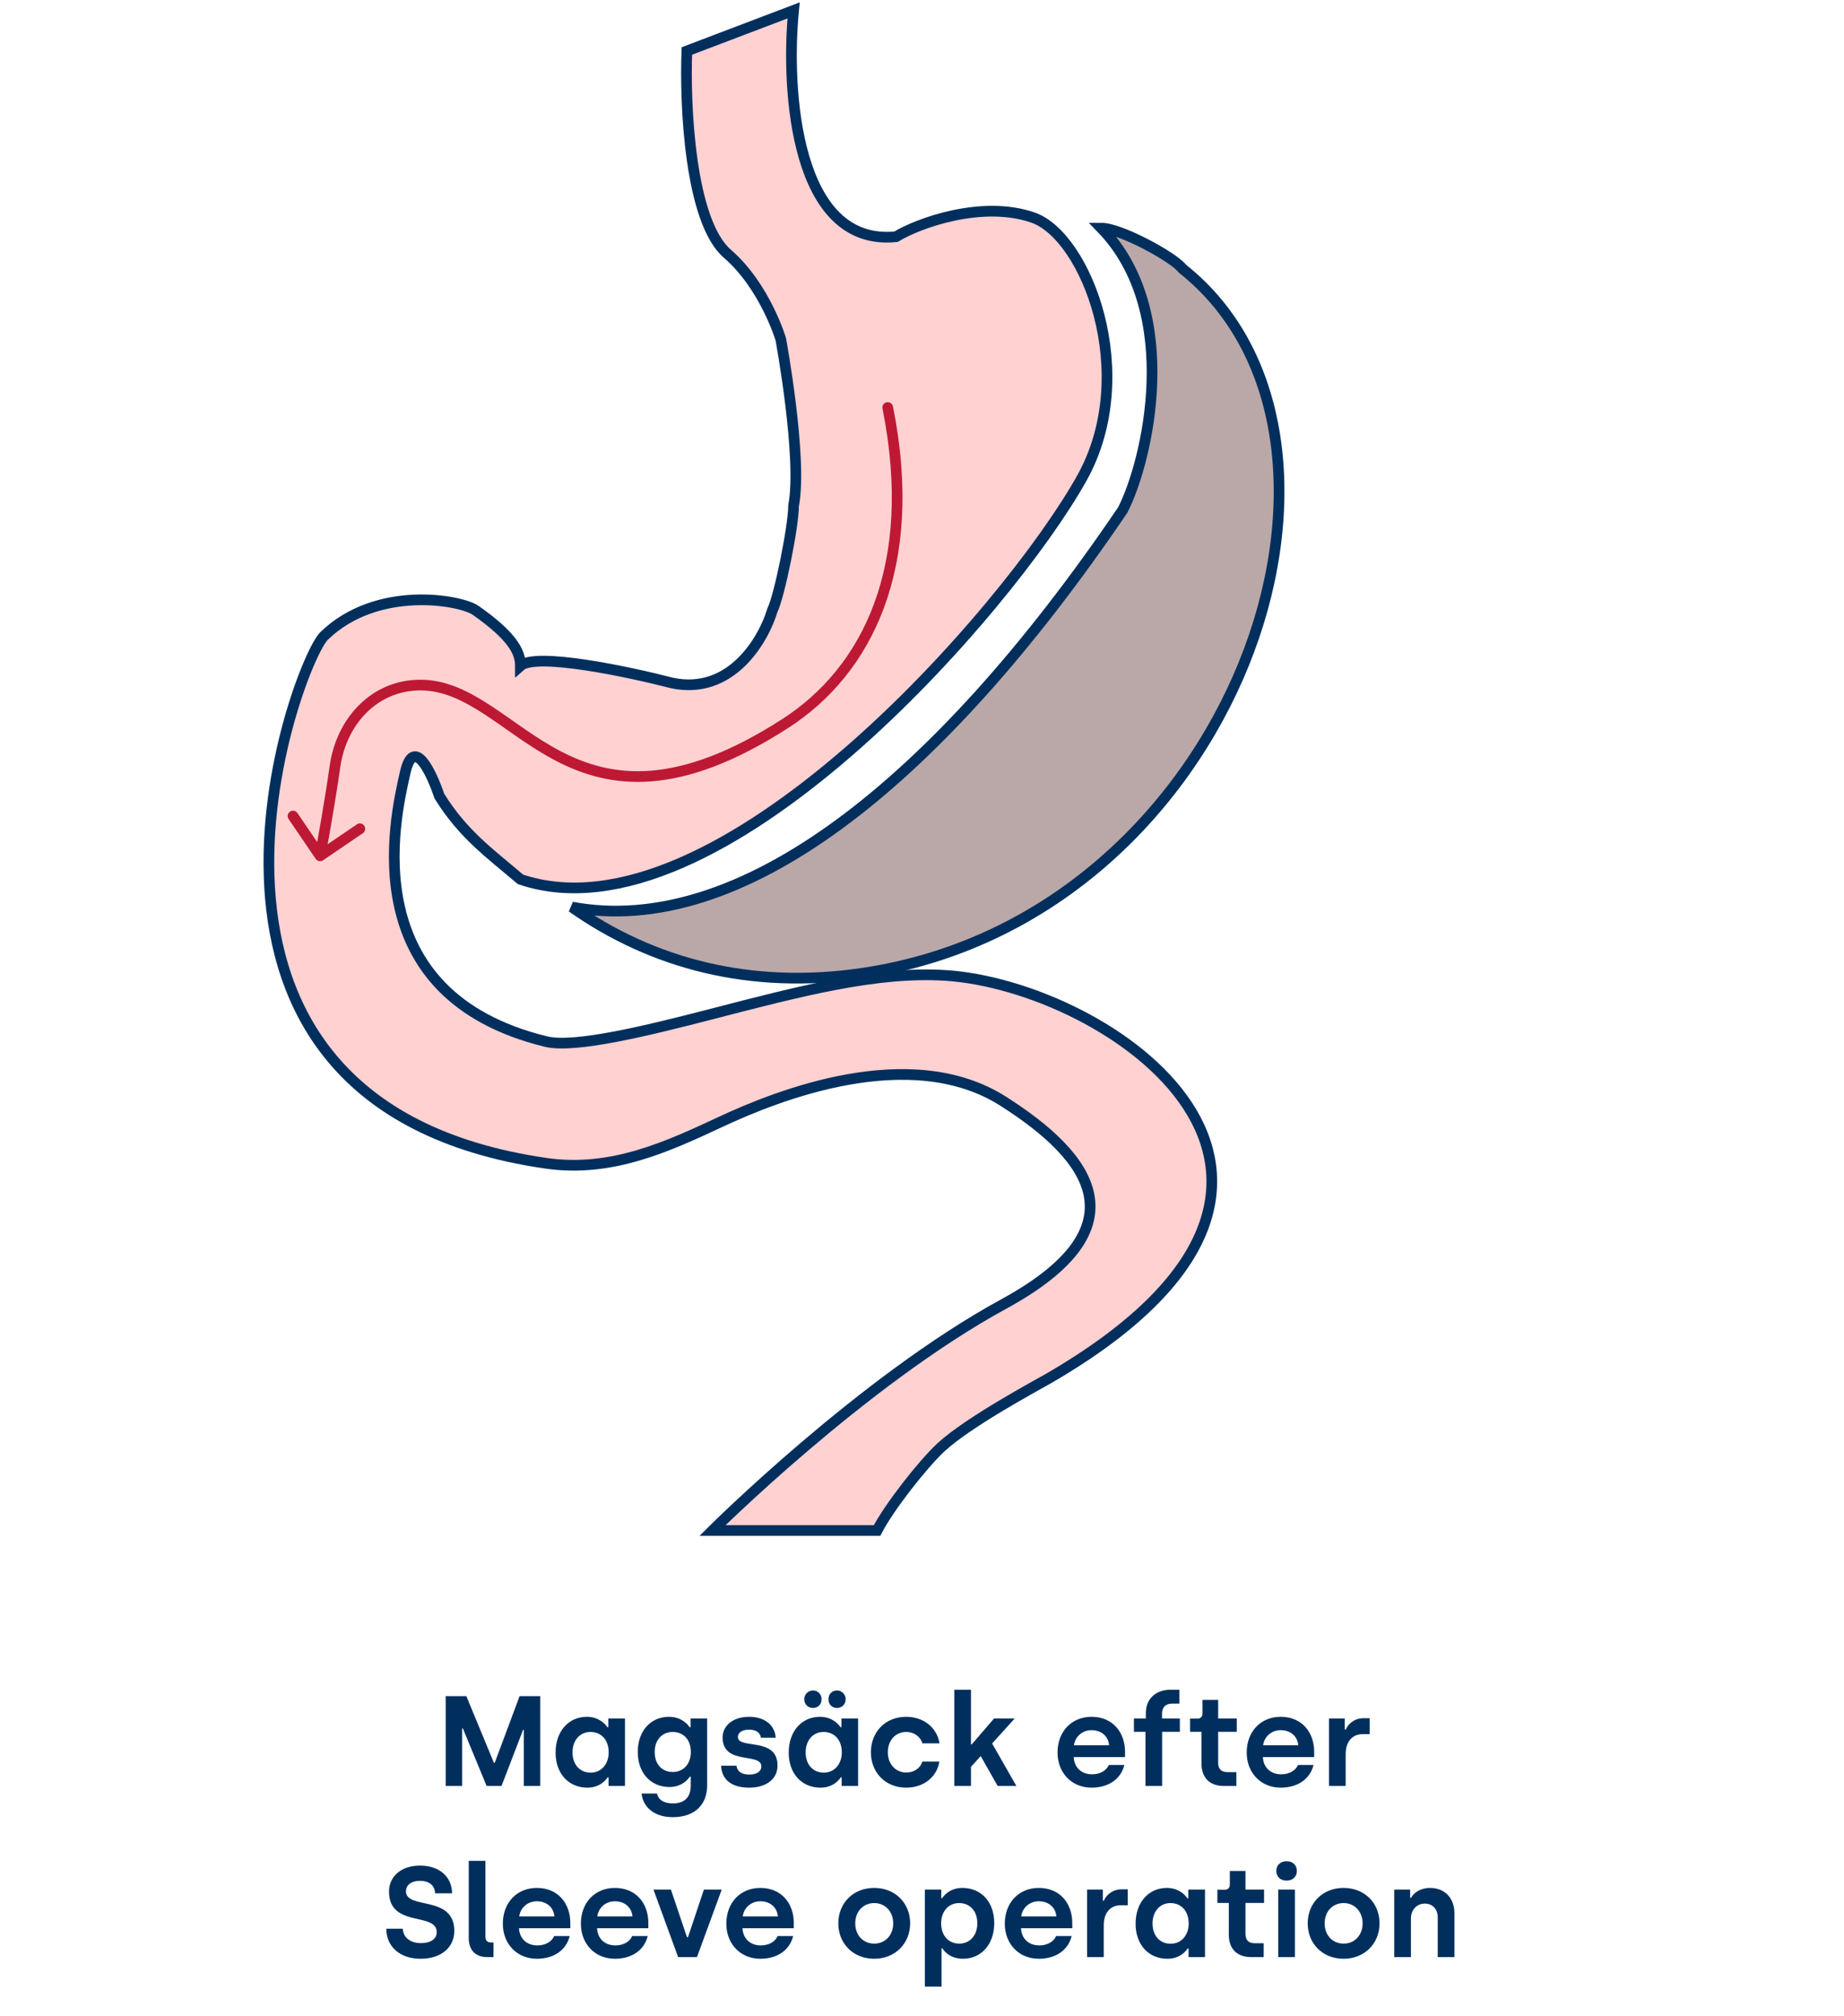
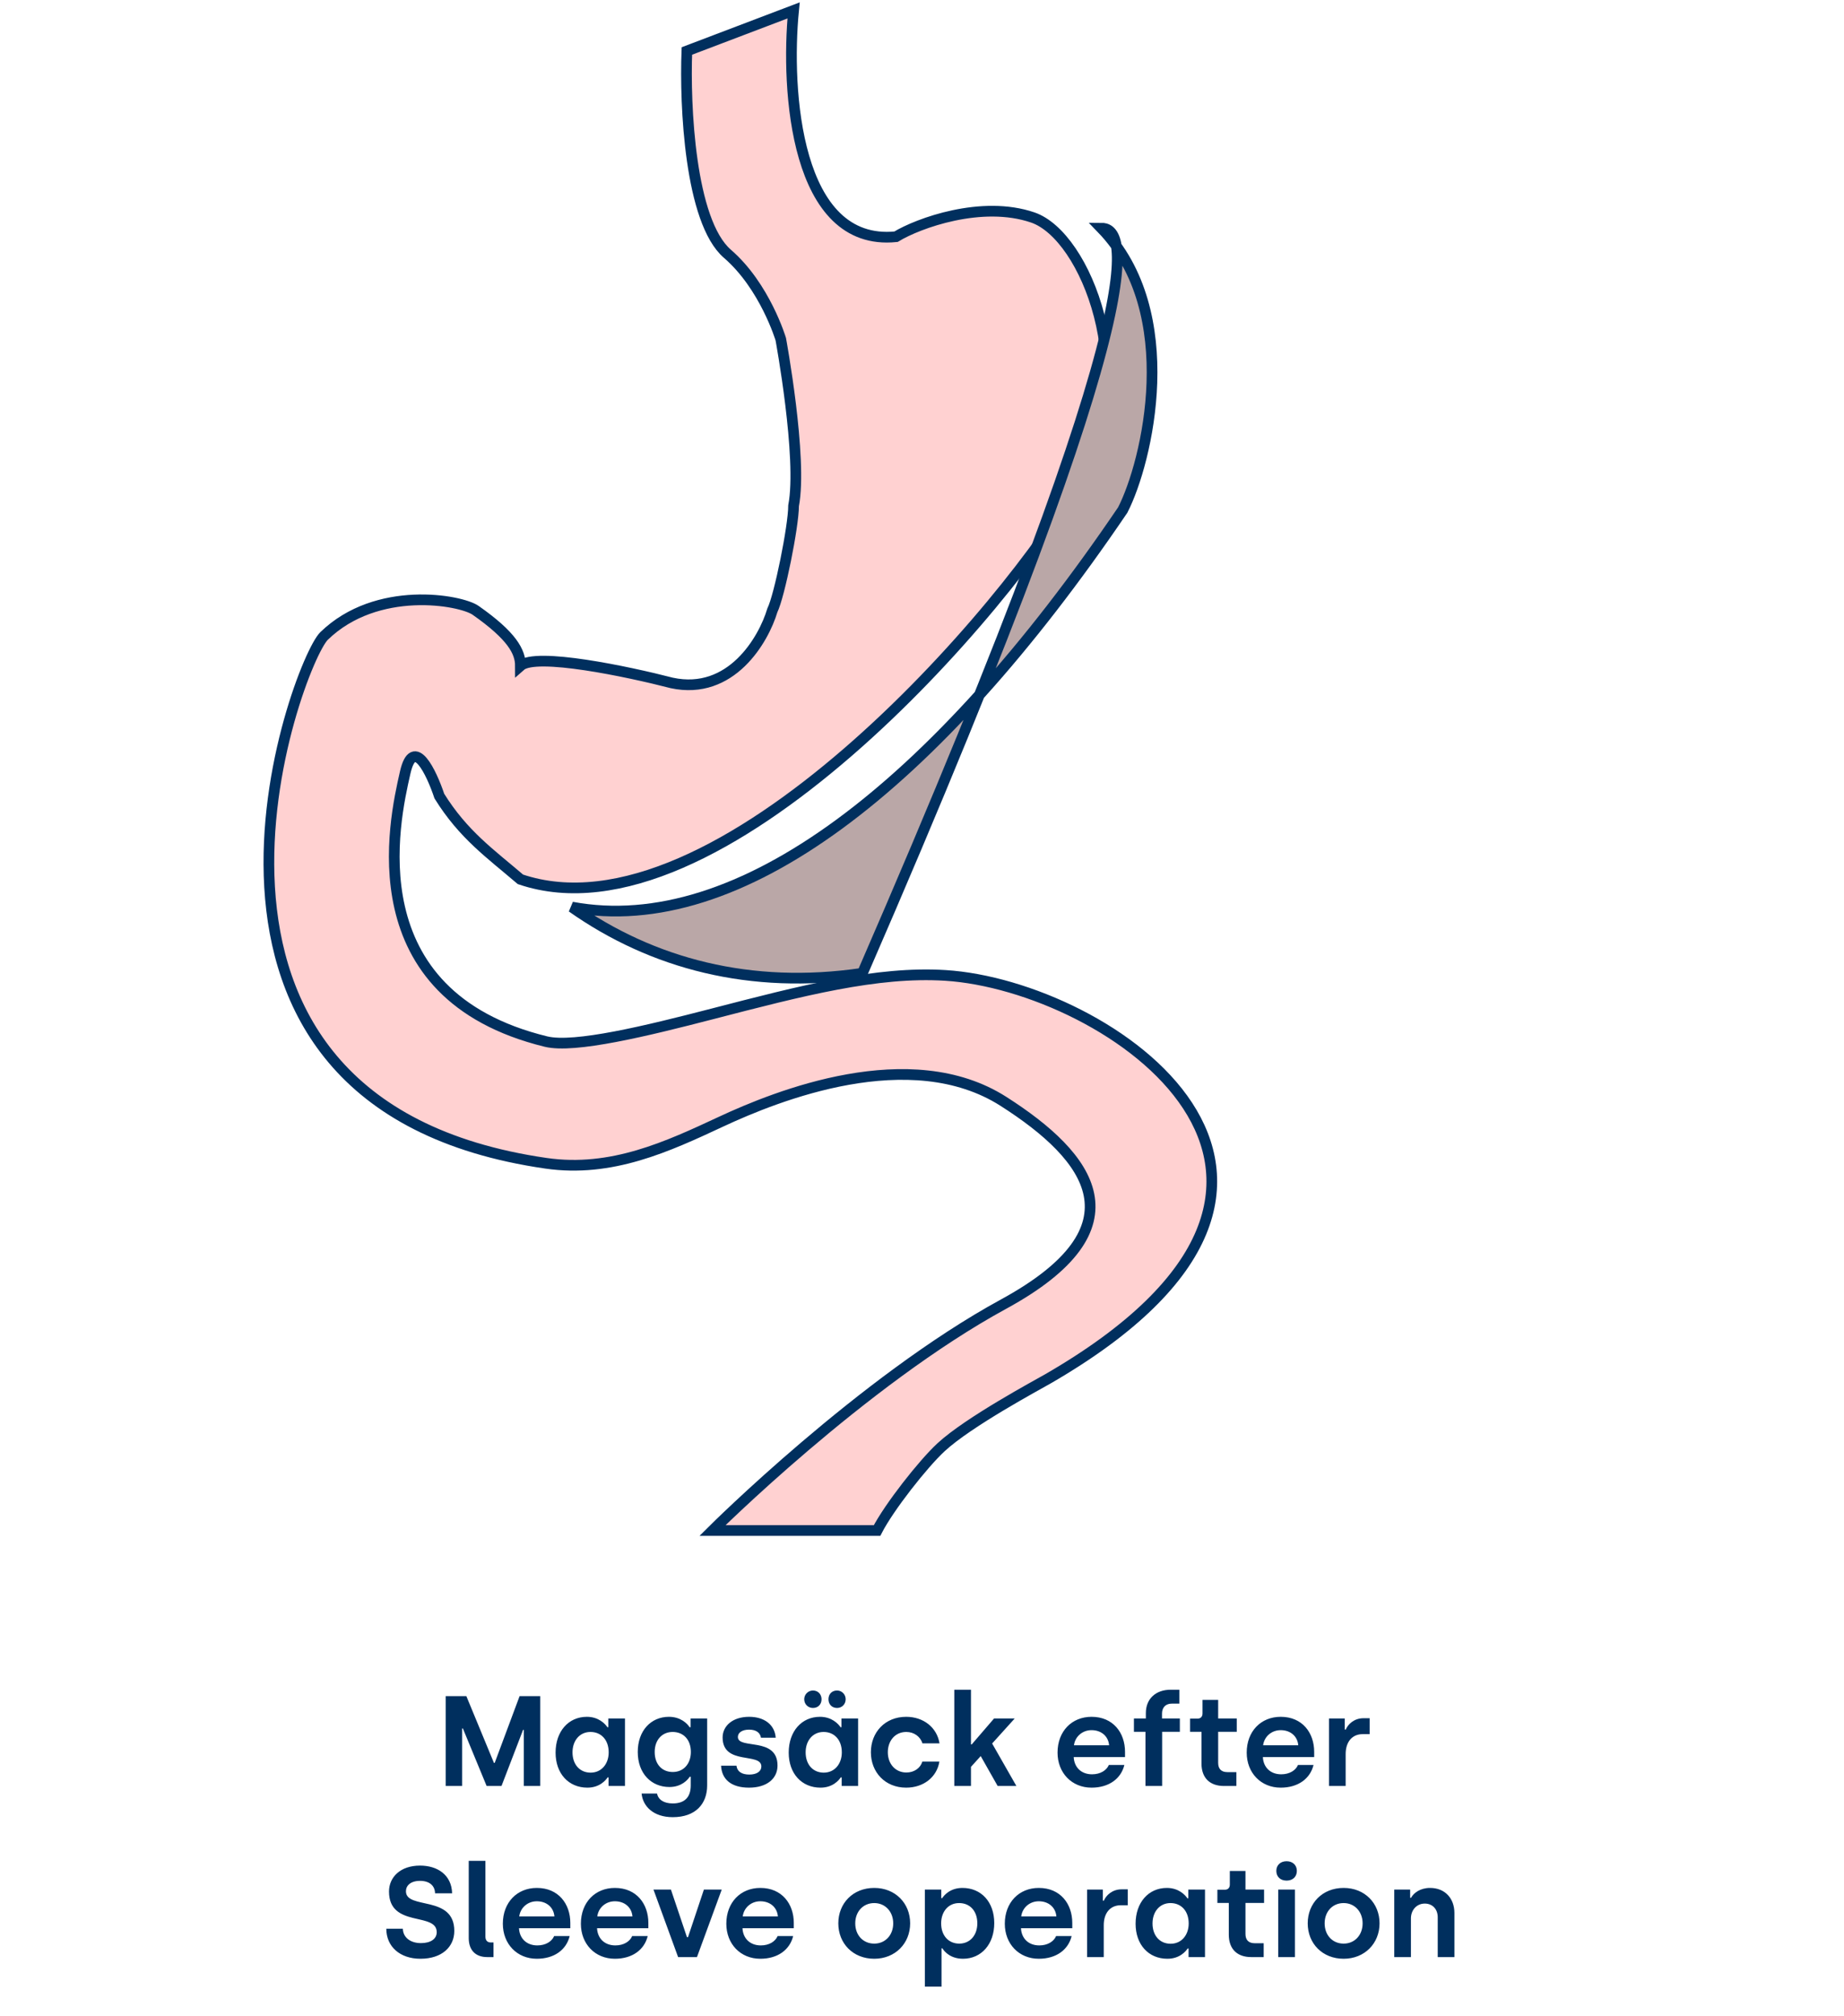
<svg xmlns="http://www.w3.org/2000/svg" width="345" height="377" viewBox="0 0 345 377" fill="none">
  <path d="M167.637 44.27C148.792 46.186 147.009 16.854 148.473 1.948L128.51 9.534C128.111 19.649 129.069 41.395 136.096 47.464C143.123 53.532 146.078 63.434 146.078 63.434C146.078 63.434 150.187 85.659 148.473 94.576C148.473 98.409 145.827 111.478 144.504 114.14C142.855 119.661 136.78 130.105 125.673 127.715C117.436 125.585 100.243 121.965 97.368 124.521C97.368 121.859 95.771 118.9 88.984 114.14C86.189 112.18 70.5 109.349 60.636 118.931C55.537 123.884 24.703 206.369 102.159 217.548C114.421 219.318 124.938 214.415 134.89 209.774C145.263 204.938 170.291 194.845 187.739 205.969C204.019 216.35 214.124 229.526 187.739 243.899C161.353 258.272 133.301 286.221 133.301 286.221H164.093C166.356 281.829 172.711 273.751 176.071 270.649C181.262 265.858 194.078 259.003 196.034 257.873C261.025 220.343 207.207 184.311 176.861 182.413C164.115 181.616 150.039 185.263 133.386 189.578L133.301 189.6C120.974 192.794 107.482 196.082 102.159 194.79C66.361 186.04 73.755 153.513 75.785 144.584L75.808 144.484C77.405 137.457 80.732 144.484 82.196 148.875C86.693 156.12 91.767 159.648 97.368 164.447C134.1 176.879 188.848 113.741 202.422 89.386C213.282 69.902 203.201 44.1 193.239 40.676C183.691 37.395 171.786 41.74 167.637 44.27Z" fill="#FFD1D1" />
  <path d="M75.808 144.484C77.405 137.457 80.732 144.484 82.196 148.875C86.693 156.12 91.767 159.648 97.368 164.447C134.1 176.879 188.848 113.741 202.422 89.386C213.282 69.902 203.201 44.1 193.239 40.676C183.691 37.395 171.786 41.74 167.637 44.27C148.792 46.186 147.009 16.854 148.473 1.948L128.51 9.534C128.111 19.649 129.069 41.395 136.096 47.464C143.123 53.532 146.078 63.434 146.078 63.434C146.078 63.434 150.187 85.659 148.473 94.576C148.473 98.409 145.827 111.478 144.504 114.14C142.855 119.661 136.78 130.105 125.673 127.715C117.436 125.585 100.243 121.965 97.368 124.521C97.368 121.859 95.771 118.9 88.984 114.14C86.189 112.18 70.5 109.349 60.636 118.931C55.537 123.884 24.703 206.369 102.159 217.548C114.421 219.318 124.938 214.415 134.89 209.774C145.263 204.938 170.291 194.845 187.739 205.97C204.019 216.35 214.124 229.526 187.739 243.899C161.353 258.272 133.301 286.221 133.301 286.221H164.093C166.356 281.829 172.711 273.751 176.071 270.649C181.262 265.858 194.078 259.003 196.034 257.873C261.025 220.343 207.207 184.311 176.861 182.413C164.093 181.615 149.991 185.276 133.301 189.6C120.974 192.794 107.482 196.082 102.159 194.79C66.361 186.04 73.755 153.513 75.785 144.584M75.808 144.484L75.785 144.584M75.808 144.484C75.8 144.517 75.793 144.55 75.785 144.584" stroke="#002F5E" stroke-width="2" />
-   <path d="M161.348 182.014C231.444 171.684 261.492 82.199 221.237 50.258C219.625 48.112 209.658 42.672 206.065 42.672C221.326 58.426 214.663 86.41 210.058 95.374C174.844 147.278 138.142 175.433 107 169.637C122.062 180.25 140.469 185.091 161.348 182.014Z" fill="#BAA7A7" stroke="#002F5E" stroke-width="2" />
-   <path d="M146.925 135.301L147.466 136.142L146.925 135.301ZM62.681 143.286L63.672 143.427L62.681 143.286ZM59.06 160.617C59.37 161.074 59.992 161.192 60.449 160.882L67.891 155.821C68.348 155.51 68.466 154.888 68.156 154.432C67.845 153.975 67.223 153.857 66.767 154.167L60.151 158.666L55.653 152.05C55.342 151.593 54.72 151.475 54.264 151.786C53.807 152.096 53.688 152.718 53.999 153.175L59.06 160.617ZM167.07 76.014C166.962 75.473 166.435 75.122 165.893 75.23C165.352 75.338 165.001 75.865 165.109 76.407L167.07 76.014ZM146.384 134.46C136.395 140.888 128.393 143.603 121.749 144.129C115.122 144.654 109.756 143.008 105.014 140.551C100.205 138.061 96.163 134.821 91.946 132.051C87.802 129.328 83.551 127.114 78.652 127.114V129.114C82.936 129.114 86.77 131.043 90.848 133.722C94.853 136.354 99.171 139.778 104.094 142.327C109.083 144.912 114.822 146.684 121.907 146.123C128.975 145.564 137.292 142.689 147.466 136.142L146.384 134.46ZM78.652 127.114C69.438 127.114 62.942 134.389 61.692 143.145L63.672 143.427C64.816 135.414 70.66 129.114 78.652 129.114V127.114ZM61.692 143.145C60.736 149.832 59.435 157.083 58.904 159.868L60.869 160.242C61.403 157.437 62.71 150.155 63.672 143.427L61.692 143.145ZM147.466 136.142C163.043 126.117 173.125 106.288 167.07 76.014L165.109 76.407C171.032 106.022 161.151 124.956 146.384 134.46L147.466 136.142Z" fill="#BD1934" />
+   <path d="M161.348 182.014C219.625 48.112 209.658 42.672 206.065 42.672C221.326 58.426 214.663 86.41 210.058 95.374C174.844 147.278 138.142 175.433 107 169.637C122.062 180.25 140.469 185.091 161.348 182.014Z" fill="#BAA7A7" stroke="#002F5E" stroke-width="2" />
  <path d="M83.388 334H86.46V323.248H86.604L91.044 334H93.828L97.86 323.512H98.004V334H101.076V317.2H97.212L92.556 329.68H92.412L87.252 317.2H83.388V334ZM109.897 334.312C112.201 334.312 113.329 332.92 113.689 332.392H113.857V334H116.929V321.376H113.809V323.008H113.641C113.209 322.36 111.985 321.064 109.801 321.064C106.345 321.064 103.945 323.8 103.945 327.76C103.945 331.672 106.369 334.312 109.897 334.312ZM110.497 331.504C108.481 331.504 107.113 329.992 107.113 327.712C107.113 325.48 108.481 323.896 110.473 323.896C112.441 323.896 113.881 325.336 113.881 327.712C113.881 329.824 112.585 331.504 110.497 331.504ZM125.872 339.832C130.144 339.832 132.304 337.336 132.304 333.904V321.376H129.208V323.008H129.016C128.632 322.384 127.384 321.064 125.152 321.064C121.792 321.064 119.32 323.656 119.32 327.64C119.32 331.648 121.84 334.192 125.248 334.192C127.504 334.192 128.68 332.848 129.04 332.272H129.232V333.904C129.232 336.064 128.128 337.264 125.872 337.264C124.168 337.264 123.16 336.544 122.92 335.416H120.04C120.256 337.768 122.224 339.832 125.872 339.832ZM125.872 331.384C123.856 331.384 122.488 329.944 122.488 327.64C122.488 325.408 123.856 323.896 125.848 323.896C127.816 323.896 129.256 325.288 129.256 327.64C129.256 329.776 127.96 331.384 125.872 331.384ZM140.14 334.312C143.524 334.312 145.468 332.584 145.468 330.184C145.468 324.712 138.052 327.232 138.052 324.832C138.052 324.016 138.868 323.464 140.14 323.464C141.508 323.464 142.228 324.064 142.372 324.976H145.132C144.94 322.456 142.9 321.064 140.164 321.064C137.044 321.064 135.196 322.792 135.196 324.928C135.196 330.208 142.444 327.664 142.444 330.352C142.444 331.24 141.628 331.864 140.188 331.864C138.772 331.864 137.908 331.288 137.788 330.208H134.908C135.028 332.704 136.732 334.312 140.14 334.312ZM152.098 319.408C153.082 319.408 153.706 318.712 153.706 317.776C153.706 316.888 153.082 316.144 152.098 316.144C151.186 316.144 150.466 316.888 150.466 317.776C150.466 318.712 151.186 319.408 152.098 319.408ZM156.61 319.408C157.522 319.408 158.218 318.712 158.218 317.776C158.218 316.888 157.522 316.144 156.61 316.144C155.626 316.144 155.002 316.84 155.002 317.776C155.002 318.712 155.626 319.408 156.61 319.408ZM153.514 334.312C155.818 334.312 156.946 332.92 157.306 332.392H157.474V334H160.546V321.376H157.426V323.008H157.258C156.826 322.36 155.602 321.064 153.418 321.064C149.962 321.064 147.562 323.8 147.562 327.76C147.562 331.672 149.986 334.312 153.514 334.312ZM154.114 331.504C152.098 331.504 150.73 329.992 150.73 327.712C150.73 325.48 152.098 323.896 154.09 323.896C156.058 323.896 157.498 325.336 157.498 327.712C157.498 329.824 156.202 331.504 154.114 331.504ZM169.537 334.312C172.777 334.312 175.273 332.368 175.753 329.44H172.561C172.201 330.664 171.025 331.48 169.585 331.48C167.521 331.48 166.105 329.872 166.105 327.688C166.105 325.576 167.449 323.896 169.561 323.896C171.025 323.896 172.201 324.784 172.585 326.032H175.777C175.297 323.056 172.777 321.064 169.537 321.064C165.577 321.064 162.937 323.968 162.937 327.688C162.937 331.408 165.577 334.312 169.537 334.312ZM190.158 334L185.622 326.056L189.846 321.376H185.982L181.806 326.224H181.662V316H178.542V334H181.662V330.424L183.486 328.408L186.654 334H190.158ZM204.219 334.312C207.483 334.312 209.739 332.632 210.363 330.064H207.459C207.027 331.096 205.851 331.816 204.315 331.816C202.299 331.816 200.979 330.52 200.883 328.6H210.483V327.616C210.483 324.064 208.275 321.064 204.219 321.064C200.523 321.064 197.859 323.776 197.859 327.76C197.859 331.528 200.499 334.312 204.219 334.312ZM200.931 326.392C201.123 324.808 202.467 323.56 204.219 323.56C206.043 323.56 207.363 324.688 207.507 326.392H200.931ZM214.309 334H217.429V323.872H220.741V321.376H217.405V320.464C217.405 319.408 217.981 318.592 219.325 318.592H220.645V316H219.013C216.277 316 214.381 317.656 214.381 320.368V321.376H212.149V323.872H214.309V334ZM228.99 334H231.318V331.408H229.638C228.438 331.408 227.91 330.736 227.91 329.68V323.872H231.39V321.376H227.91V317.896H224.982V320.44C224.982 321.04 224.622 321.4 224.07 321.4H222.654V323.872H224.79V329.8C224.79 332.512 226.374 334 228.99 334ZM239.61 334.312C242.874 334.312 245.13 332.632 245.754 330.064H242.85C242.418 331.096 241.242 331.816 239.706 331.816C237.69 331.816 236.37 330.52 236.274 328.6H245.874V327.616C245.874 324.064 243.666 321.064 239.61 321.064C235.914 321.064 233.25 323.776 233.25 327.76C233.25 331.528 235.89 334.312 239.61 334.312ZM236.322 326.392C236.514 324.808 237.858 323.56 239.61 323.56C241.434 323.56 242.754 324.688 242.898 326.392H236.322ZM248.643 334H251.763V328.024C251.763 325.768 252.963 324.304 254.955 324.304H256.251V321.328H255.099C253.347 321.328 252.195 322.456 251.787 323.44H251.595V321.376H248.643V334ZM78.66 366.312C82.692 366.312 84.996 364.08 84.996 361.104C84.996 354.312 75.948 357.192 75.948 353.688C75.948 352.632 76.812 351.744 78.588 351.744C80.388 351.744 81.372 352.68 81.396 354.072H84.588C84.492 350.568 81.78 348.888 78.588 348.888C74.892 348.888 72.78 351.072 72.78 353.736C72.78 360.6 81.708 357.504 81.708 361.344C81.708 362.616 80.556 363.384 78.756 363.384C76.644 363.384 75.396 362.208 75.372 360.696H72.276C72.276 364.032 74.82 366.312 78.66 366.312ZM91.154 366H92.33V363.264H91.826C91.178 363.264 90.818 362.88 90.818 362.16V348H87.698V362.448C87.698 364.68 88.946 366 91.154 366ZM100.438 366.312C103.702 366.312 105.958 364.632 106.582 362.064H103.678C103.246 363.096 102.07 363.816 100.534 363.816C98.518 363.816 97.198 362.52 97.102 360.6H106.702V359.616C106.702 356.064 104.494 353.064 100.438 353.064C96.742 353.064 94.078 355.776 94.078 359.76C94.078 363.528 96.718 366.312 100.438 366.312ZM97.15 358.392C97.342 356.808 98.686 355.56 100.438 355.56C102.262 355.56 103.582 356.688 103.726 358.392H97.15ZM115.039 366.312C118.303 366.312 120.559 364.632 121.183 362.064H118.279C117.847 363.096 116.671 363.816 115.135 363.816C113.119 363.816 111.799 362.52 111.703 360.6H121.303V359.616C121.303 356.064 119.095 353.064 115.039 353.064C111.343 353.064 108.679 355.776 108.679 359.76C108.679 363.528 111.319 366.312 115.039 366.312ZM111.751 358.392C111.943 356.808 113.287 355.56 115.039 355.56C116.863 355.56 118.183 356.688 118.327 358.392H111.751ZM126.87 366H130.398L135.03 353.376H131.694L128.718 362.28H128.526L125.526 353.376H122.262L126.87 366ZM142.25 366.312C145.514 366.312 147.77 364.632 148.394 362.064H145.49C145.058 363.096 143.882 363.816 142.346 363.816C140.33 363.816 139.01 362.52 138.914 360.6H148.514V359.616C148.514 356.064 146.306 353.064 142.25 353.064C138.554 353.064 135.89 355.776 135.89 359.76C135.89 363.528 138.53 366.312 142.25 366.312ZM138.962 358.392C139.154 356.808 140.498 355.56 142.25 355.56C144.074 355.56 145.394 356.688 145.538 358.392H138.962ZM163.563 366.312C167.499 366.312 170.283 363.432 170.283 359.688C170.283 355.944 167.523 353.064 163.563 353.064C159.579 353.064 156.843 355.944 156.843 359.688C156.843 363.456 159.603 366.312 163.563 366.312ZM163.563 363.48C161.499 363.48 160.011 361.92 160.011 359.688C160.011 357.504 161.475 355.896 163.563 355.896C165.627 355.896 167.115 357.504 167.115 359.688C167.115 361.896 165.627 363.48 163.563 363.48ZM173.034 371.52H176.154V364.368H176.322C176.73 365.064 177.93 366.312 180.162 366.312C183.618 366.312 186.018 363.576 186.018 359.64C186.018 355.704 183.594 353.064 180.066 353.064C177.762 353.064 176.61 354.456 176.274 354.984H176.106V353.376H173.034V371.52ZM179.466 363.48C177.522 363.48 176.082 362.04 176.082 359.688C176.082 357.552 177.378 355.896 179.442 355.896C181.482 355.896 182.85 357.384 182.85 359.688C182.85 361.92 181.482 363.48 179.466 363.48ZM194.352 366.312C197.616 366.312 199.872 364.632 200.496 362.064H197.592C197.16 363.096 195.984 363.816 194.448 363.816C192.432 363.816 191.112 362.52 191.016 360.6H200.616V359.616C200.616 356.064 198.408 353.064 194.352 353.064C190.656 353.064 187.992 355.776 187.992 359.76C187.992 363.528 190.632 366.312 194.352 366.312ZM191.064 358.392C191.256 356.808 192.6 355.56 194.352 355.56C196.176 355.56 197.496 356.688 197.64 358.392H191.064ZM203.385 366H206.505V360.024C206.505 357.768 207.705 356.304 209.697 356.304H210.993V353.328H209.841C208.089 353.328 206.937 354.456 206.529 355.44H206.337V353.376H203.385V366ZM218.413 366.312C220.717 366.312 221.845 364.92 222.205 364.392H222.373V366H225.445V353.376H222.325V355.008H222.157C221.725 354.36 220.501 353.064 218.317 353.064C214.861 353.064 212.461 355.8 212.461 359.76C212.461 363.672 214.885 366.312 218.413 366.312ZM219.013 363.504C216.997 363.504 215.629 361.992 215.629 359.712C215.629 357.48 216.997 355.896 218.989 355.896C220.957 355.896 222.397 357.336 222.397 359.712C222.397 361.824 221.101 363.504 219.013 363.504ZM234.1 366H236.428V363.408H234.748C233.548 363.408 233.02 362.736 233.02 361.68V355.872H236.5V353.376H233.02V349.896H230.092V352.44C230.092 353.04 229.732 353.4 229.18 353.4H227.764V355.872H229.9V361.8C229.9 364.512 231.484 366 234.1 366ZM240.711 351.696C241.839 351.696 242.631 351 242.631 349.872C242.631 348.792 241.839 348.072 240.711 348.072C239.583 348.072 238.791 348.792 238.791 349.872C238.791 351 239.583 351.696 240.711 351.696ZM239.151 366H242.271V353.376H239.151V366ZM251.384 366.312C255.32 366.312 258.104 363.432 258.104 359.688C258.104 355.944 255.344 353.064 251.384 353.064C247.4 353.064 244.664 355.944 244.664 359.688C244.664 363.456 247.424 366.312 251.384 366.312ZM251.384 363.48C249.32 363.48 247.832 361.92 247.832 359.688C247.832 357.504 249.296 355.896 251.384 355.896C253.448 355.896 254.936 357.504 254.936 359.688C254.936 361.896 253.448 363.48 251.384 363.48ZM260.854 366H263.974V358.776C263.974 357.192 265.054 355.992 266.566 355.992C268.006 355.992 268.99 357.024 268.99 358.56V366H272.11V357.744C272.11 355.056 270.382 353.064 267.55 353.064C265.75 353.064 264.502 353.976 263.998 354.912H263.83V353.376H260.854V366Z" fill="#002F5E" />
</svg>